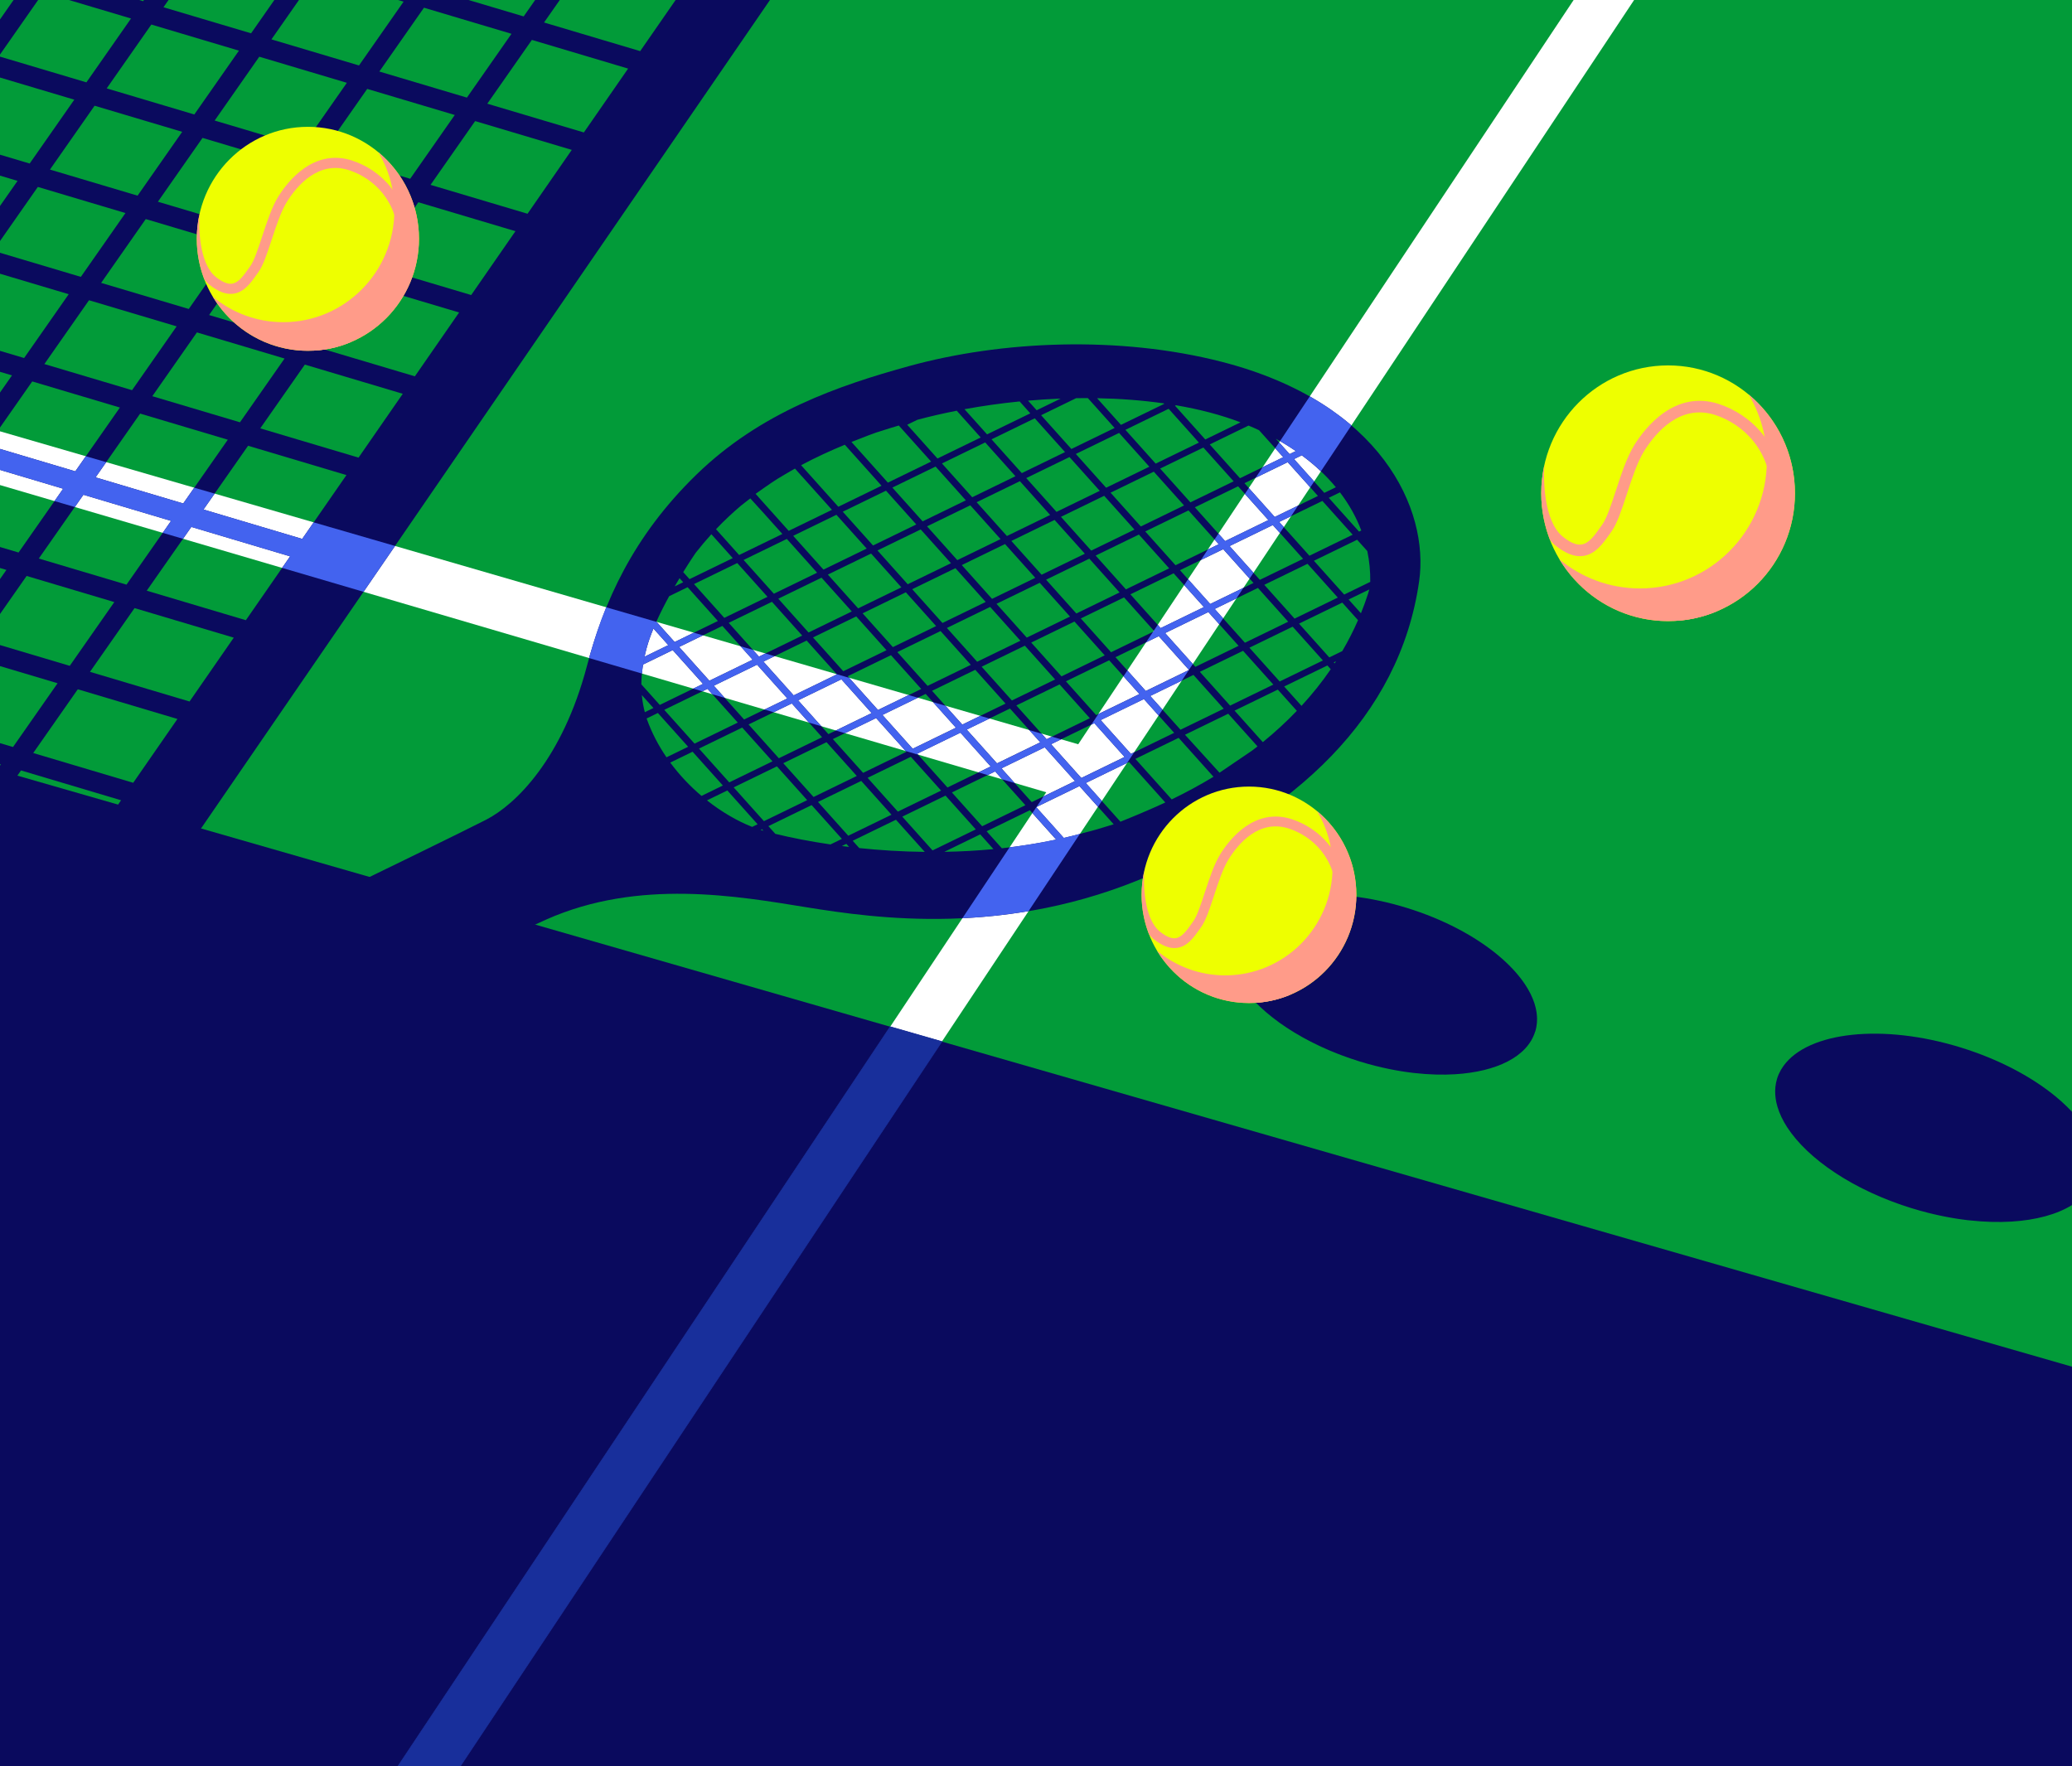
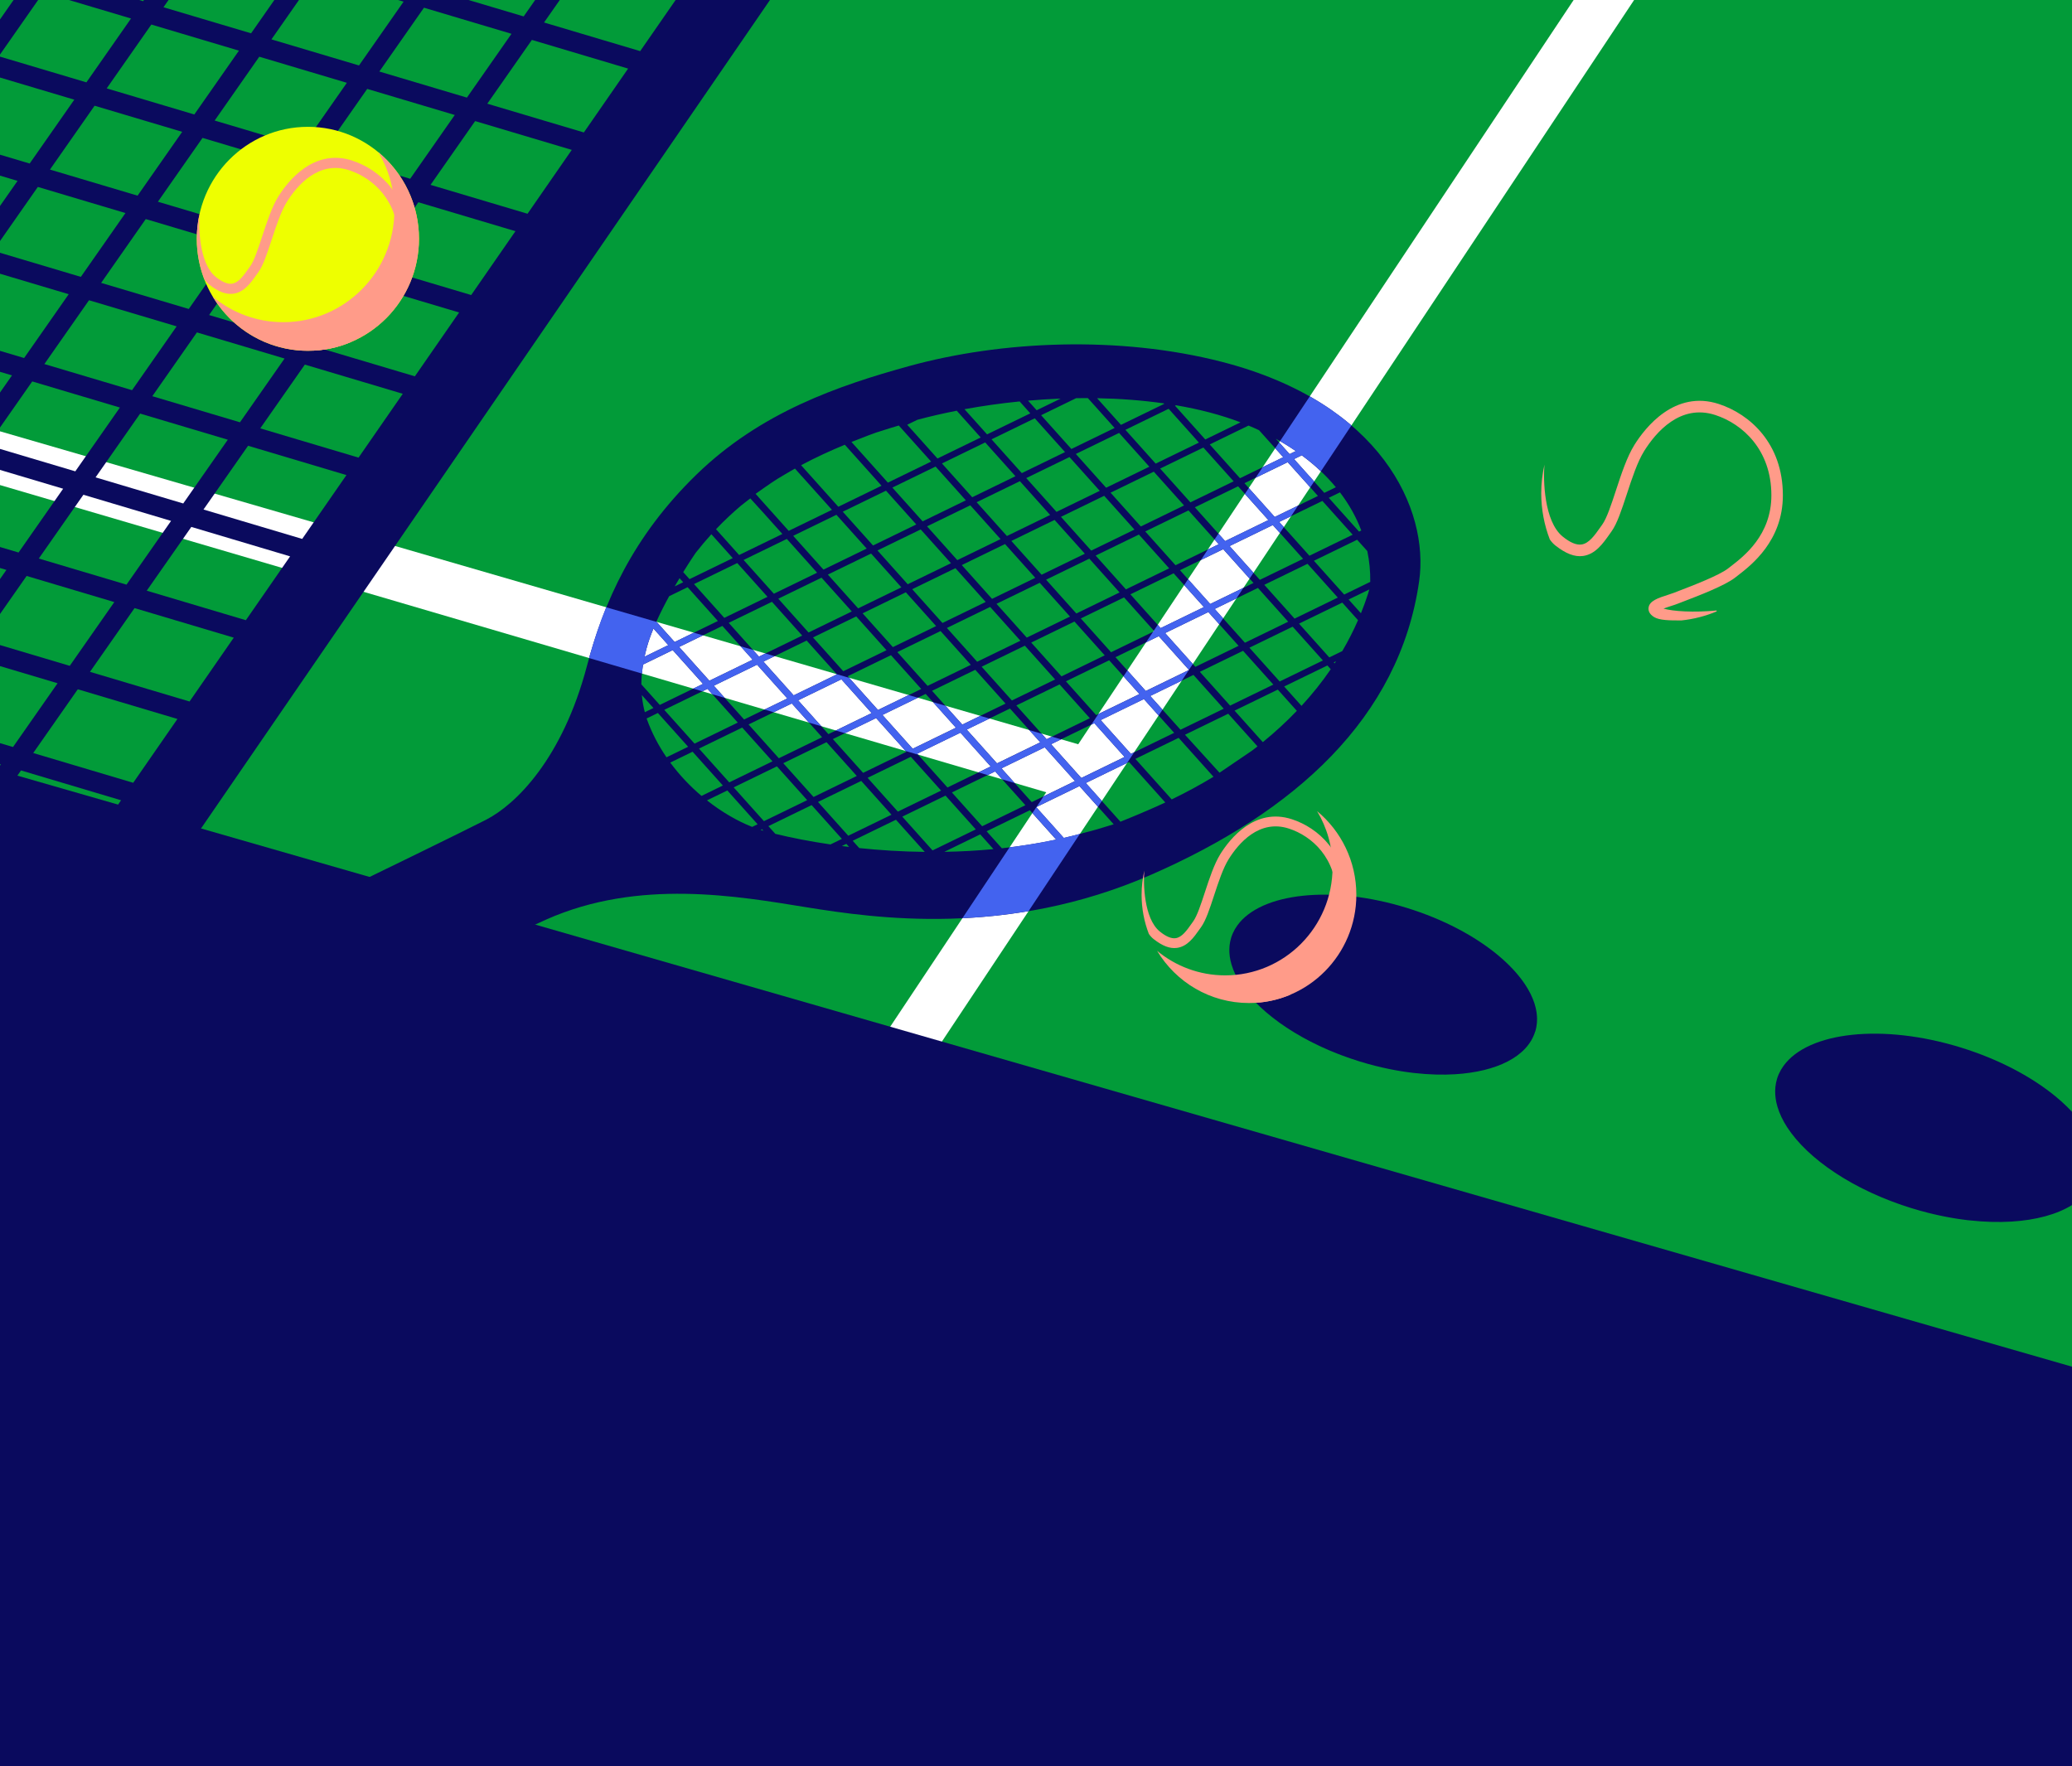
<svg xmlns="http://www.w3.org/2000/svg" id="Layer_6" data-name="Layer 6" viewBox="0 0 1600 1364">
  <defs>
    <style>
      .cls-1 {
        fill: #182f9b;
        stroke: #182f9b;
        stroke-miterlimit: 10;
        stroke-width: .5px;
      }

      .cls-2 {
        fill: #0a0a5e;
      }

      .cls-2, .cls-3, .cls-4, .cls-5, .cls-6, .cls-7 {
        stroke-width: 0px;
      }

      .cls-3 {
        fill: #4363ef;
      }

      .cls-4 {
        fill: #ff9b89;
      }

      .cls-5 {
        fill: #fff;
      }

      .cls-6 {
        fill: #ef0;
      }

      .cls-7 {
        fill: #029b39;
      }
    </style>
  </defs>
  <rect class="cls-7" y="0" width="1600" height="1364" />
  <path class="cls-2" d="m1185.5,796.7c.34-1.09.6-2.19.82-3.29.07-.37.11-.74.17-1.11.12-.75.23-1.51.3-2.27.04-.44.05-.88.07-1.33.03-.7.06-1.41.05-2.11,0-.47-.03-.93-.06-1.4-.04-.7-.09-1.4-.17-2.1-.05-.47-.11-.95-.18-1.42-.11-.71-.24-1.43-.39-2.15-.1-.46-.19-.93-.3-1.39-.18-.76-.4-1.52-.63-2.28-.13-.42-.24-.85-.38-1.27-.29-.88-.62-1.76-.97-2.64-.12-.31-.22-.61-.35-.92-.5-1.21-1.05-2.42-1.66-3.64,0-.02-.02-.03-.03-.05-.59-1.18-1.24-2.36-1.93-3.55-.19-.33-.41-.67-.61-1-.53-.87-1.06-1.74-1.64-2.6-.27-.4-.56-.81-.84-1.21-.55-.8-1.12-1.6-1.72-2.4-.32-.42-.64-.85-.97-1.27-.61-.78-1.23-1.56-1.88-2.34-.35-.42-.7-.84-1.06-1.26-.68-.8-1.39-1.59-2.11-2.38-.36-.39-.71-.78-1.08-1.17-.8-.85-1.63-1.69-2.47-2.53-.33-.32-.64-.65-.97-.97-1.05-1.03-2.14-2.04-3.26-3.06-.15-.13-.28-.27-.43-.4-1.32-1.19-2.68-2.37-4.09-3.54,0,0,0,0,0,0h0c-17.66-14.67-42.03-27.74-70.3-36.48-58.01-17.95-112.74-11.59-130.87,13.39-.02.03-.05.07-.07.1-.64.88-1.22,1.79-1.77,2.71-.07.12-.14.23-.21.35-.48.85-.92,1.72-1.32,2.61-.09.19-.19.37-.27.56-.45,1.05-.86,2.11-1.2,3.21,0,0,0,0,0,.02-.3.98-.55,1.97-.76,2.97-.09.42-.14.85-.21,1.28-.09.57-.2,1.13-.26,1.7-.06.57-.09,1.15-.12,1.73-.02.42-.06.84-.07,1.26-.01.68,0,1.36.03,2.05.01.31.02.63.04.94.05.77.13,1.54.23,2.32.03.22.05.45.09.67.12.85.28,1.7.46,2.56.03.14.06.28.09.42.21.92.44,1.85.72,2.77.02.07.04.13.06.2,1.48,4.97,3.87,10.01,7.12,15.02t0,0h0c.88,1.35,1.83,2.7,2.83,4.05.25.34.52.68.78,1.02.78,1.02,1.59,2.04,2.44,3.06.31.37.62.74.94,1.11,1.01,1.17,2.05,2.34,3.15,3.5.14.15.27.3.41.45,1.26,1.32,2.57,2.63,3.94,3.93.32.31.66.61.99.92,1.07,1,2.16,1.99,3.29,2.97.43.37.85.74,1.29,1.11,1.21,1.03,2.46,2.06,3.74,3.07.3.23.58.47.88.71,1.59,1.24,3.22,2.47,4.9,3.68.37.26.75.52,1.12.79,1.34.95,2.7,1.89,4.09,2.81.54.36,1.08.71,1.62,1.07,1.38.9,2.79,1.79,4.22,2.66.45.28.89.56,1.35.83,1.87,1.13,3.79,2.24,5.74,3.33.36.2.74.4,1.1.6,1.61.89,3.25,1.76,4.91,2.61.63.33,1.27.65,1.91.97,1.52.77,3.07,1.52,4.64,2.26.59.28,1.17.56,1.77.84,2.13.98,4.28,1.95,6.47,2.88.27.12.56.23.83.34,1.93.81,3.9,1.61,5.88,2.38.7.27,1.41.54,2.12.81,1.66.63,3.34,1.24,5.04,1.84.7.25,1.4.5,2.1.74,2.35.8,4.71,1.59,7.12,2.33h0c4.2,1.3,8.39,2.47,12.54,3.51h0c1.58.4,3.16.78,4.74,1.14,0,0,0,0,0,0,0,0,0,0,0,0,.79.18,1.58.35,2.38.53.95.21,1.9.41,2.85.61.83.17,1.65.34,2.47.5,1.04.2,2.08.39,3.11.58,1.3.23,2.59.46,3.87.67,0,0,0,0,0,0,0,0,0,0,0,0,.84.14,1.69.28,2.53.4,0,0,0,0,0,0,0,0,0,0,0,0,.92.14,1.83.27,2.74.39.74.1,1.47.2,2.2.29,0,0,0,0,0,0,0,0,0,0,0,0,.67.08,1.34.19,2,.26.26.03.52.05.78.08.29.03.57.06.86.09,10.81,1.19,21.16,1.48,30.77.89,31.97-1.95,55.83-13.47,61.84-32.9,0,0,0-.01,0-.02Z" />
  <path class="cls-2" d="m1600,858.62c-.14-.15-.27-.3-.42-.45-.83-.89-1.7-1.77-2.59-2.65-.34-.34-.67-.68-1.02-1.02-1.1-1.07-2.24-2.14-3.41-3.2-.15-.14-.3-.28-.45-.42-1.38-1.24-2.81-2.48-4.28-3.7,0,0,0,0,0,0h0c-18.48-15.35-43.98-29.02-73.56-38.18-60.7-18.78-117.96-12.13-136.93,14.01-.03.04-.05.07-.08.1-.66.92-1.28,1.87-1.85,2.84-.07.12-.15.24-.22.36-.51.89-.96,1.8-1.39,2.73-.09.2-.2.39-.28.58-.47,1.1-.9,2.21-1.25,3.36,0,0,0,.01,0,.02-.32,1.03-.58,2.06-.79,3.1-.09.44-.14.89-.22,1.33-.1.59-.21,1.19-.27,1.78-.07.6-.09,1.2-.13,1.81-.03.44-.06.88-.07,1.32-.01.71,0,1.43.04,2.14.01.33.02.66.04.99.05.81.14,1.62.24,2.43.03.23.06.47.09.7.13.89.29,1.78.48,2.68.03.15.06.3.1.44.22.97.47,1.93.75,2.9.02.07.04.14.06.21,1.55,5.2,4.05,10.47,7.46,15.72t0,0s0,0,0,0c.92,1.42,1.92,2.83,2.97,4.24.26.36.54.71.82,1.07.82,1.07,1.67,2.13,2.56,3.2.32.39.65.78.98,1.16,1.05,1.23,2.15,2.45,3.29,3.66.15.16.28.31.43.47,1.31,1.38,2.69,2.75,4.12,4.11.34.32.69.64,1.03.96,1.12,1.04,2.26,2.08,3.44,3.11.45.39.89.78,1.35,1.16,1.27,1.08,2.57,2.15,3.91,3.21.31.25.61.49.92.74,1.66,1.3,3.37,2.58,5.13,3.85.38.28.78.55,1.17.82,1.4.99,2.82,1.97,4.28,2.95.56.38,1.13.75,1.7,1.12,1.44.94,2.92,1.87,4.41,2.79.47.29.93.58,1.41.87,1.96,1.18,3.96,2.34,6.01,3.49.38.21.77.42,1.15.62,1.69.93,3.4,1.84,5.14,2.74.66.34,1.33.68,2,1.01,1.6.8,3.21,1.59,4.85,2.36.62.29,1.23.59,1.85.88,2.22,1.03,4.48,2.04,6.77,3.01.29.12.58.24.87.36,2.02.85,4.08,1.68,6.15,2.49.73.29,1.48.56,2.22.85,1.74.66,3.5,1.3,5.27,1.93.73.26,1.46.52,2.2.77,2.46.84,4.93,1.66,7.45,2.44h0c4.4,1.36,8.78,2.58,13.13,3.68,0,0,0,0,0,0,1.66.42,3.31.81,4.96,1.19h0s0,0,0,0c.83.19,1.66.37,2.49.55,1,.22,1.99.43,2.98.64.86.18,1.73.36,2.59.53,1.09.21,2.17.41,3.26.61,1.36.25,2.71.48,4.05.7h0s0,0,0,0c.88.14,1.77.29,2.65.42,0,0,0,0,0,0,0,0,0,0,0,0,.96.14,1.91.28,2.87.41.77.11,1.53.21,2.3.3,0,0,0,0,0,0,0,0,0,0,0,0,.7.09,1.4.19,2.1.28.27.03.54.05.81.08.3.03.6.06.9.09,11.31,1.24,22.14,1.55,32.2.94,18.92-1.16,35.13-5.52,46.78-12.76v-72.04Z" />
  <g>
-     <ellipse class="cls-6" cx="1288.1" cy="380.93" rx="97.96" ry="98.74" />
-     <path class="cls-4" d="m1350.24,304.6c8.96,14.91,14.12,32.39,14.12,51.09,0,54.53-43.86,98.74-97.96,98.74-23.59,0-45.23-8.41-62.14-22.41,17.17,28.56,48.29,47.65,83.84,47.65,54.1,0,97.96-44.21,97.96-98.74,0-30.75-13.95-58.22-35.82-76.33Z" />
    <path class="cls-4" d="m1327.34,312.01c-34.11-11.17-56.97,18.32-65.21,31.52-5.79,9.27-10.12,22.46-14.31,35.23-3.62,11.03-7.04,21.44-10.57,26.37l-1.51,2.13c-4.31,6.12-8.77,12.45-14.51,13.24-3.97.56-8.85-1.51-14.53-6.14-14.57-11.86-15.07-44.31-14.07-55.51-1.61,7.1-2.49,14.48-2.49,22.08,0,12.57,2.36,24.58,6.61,35.64,1.27,1.84,2.72,3.45,4.38,4.75,7.89,6.18,14.75,8.95,21.31,8.04,9.54-1.32,15.38-9.61,20.53-16.92l1.47-2.07c4.33-6.04,7.79-16.59,11.8-28.79,4.02-12.26,8.18-24.93,13.39-33.27,8.87-14.2,27.79-36.69,54.97-27.79,20.91,6.85,43.26,26.74,43.26,62,0,30.72-21.13,46.99-31.29,54.82-.76.59-1.46,1.12-2.07,1.61-6.83,5.41-28.33,13.63-37.51,17.15-1.99.76-3.57,1.37-4.59,1.78-1.15.46-2.81,1-4.57,1.56-7.3,2.34-14.2,4.55-14.82,9.93-.23,1.95.34,4.79,4.36,7.22,4.04,2.45,11.96,2.62,21.12,2.55,9.52-1.01,18.62-3.4,27.13-6.96l-.07-.72c-17.55,1.71-33.86.67-40.97-1.46,1.97-.77,4.35-1.53,5.95-2.05,1.92-.61,3.73-1.2,5.17-1.78.99-.4,2.52-.98,4.44-1.72,11.16-4.27,31.94-12.22,39.84-18.47.58-.46,1.25-.97,1.98-1.54,10.4-8.02,34.77-26.79,34.77-61.92,0-40.05-25.51-62.68-49.38-70.5Z" />
  </g>
  <polygon class="cls-5" points="1215.16 0 832.6 574.77 0 333.09 0 374.6 807.92 611.85 307.29 1364 355.45 1364 1261.86 0 1215.16 0" />
  <polygon class="cls-2" points="1600 1055.45 0 595.14 0 1364 1600 1364 1600 1055.45" />
-   <polygon class="cls-1" points="687.41 792.9 307.29 1364 355.45 1364 727.33 804.39 687.41 792.9" />
  <g>
    <polygon class="cls-2" points="10.48 0 0 15 0 42.12 29.45 0 10.48 0" />
    <path class="cls-2" d="m521.71,0l-27.36,39.48-74.24-22.11L432.27,0h-19.03l-8.86,12.68L361.78,0h-54.39l4.27,1.27-34.44,49.28-67.62-20.14L230.86,0h-19l-17.98,25.73L126.24,5.59,130.15,0h-18.98l-.64.91L107.47,0h-54.24l47.95,14.29-34.46,49.31L0,43.73v16.15l57.37,17.1-34.46,49.31L0,119.47v16.17l13.55,4.04L0,159.07v27.08l29.22-41.79,67.66,20.17-34.45,49.29L0,195.21v16.18l53.06,15.82-34.44,49.28L0,270.95v16.2l9.25,2.76L0,303.14v27.03l24.89-35.6,67.69,20.17-34.43,49.26L0,346.69v16.21l48.76,14.53-34.43,49.26L0,422.43v16.23l4.95,1.47L0,447.21v26.99l20.56-29.41,67.71,20.18-34.41,49.24L0,498.17v16.24l44.46,13.25-34.41,49.24L0,573.91v16.26l.65.19L0,591.28v26.94l16.23-23.22,77.27,23.03L0,752.99v37.44l26.35-31.63,56.47-13.55L594.57,0h-72.86Zm-194.32,5.96l67.59,20.15-34.43,49.27-67.62-20.14,34.45-49.27Zm-43.83,62.69l67.61,20.15-34.43,49.26-67.63-20.14,34.45-49.27Zm-122.11,174.64l34.45-49.26,67.65,20.16-34.42,49.25-67.67-20.15Zm58.28,33.59l-34.42,49.25-67.69-20.16,34.44-49.26,67.66,20.17Zm-30.14-100.95l-67.66-20.15,34.46-49.28,67.64,20.16-34.44,49.27Zm15.69,4.67l34.45-49.27,67.63,20.16-34.43,49.26-67.65-20.15Zm-5.06-136.8l67.62,20.15-34.44,49.28-67.64-20.14,34.46-49.29Zm-83.34-24.84l67.62,20.16-34.45,49.29-67.65-20.15,34.47-49.3Zm-78.3,111.99l34.47-49.3,67.64,20.16-34.45,49.29-67.66-20.15Zm73.98,38.23l67.65,20.16-34.44,49.27-67.67-20.15,34.46-49.28Zm-78.29,111.97l34.46-49.28,67.67,20.17-34.43,49.27-67.69-20.16Zm73.96,38.25l67.68,20.17-34.42,49.25-67.7-20.16,34.44-49.26Zm-78.27,111.94l34.44-49.25,67.7,20.18-34.42,49.24-67.72-20.17Zm72.9,173.19l-77.21-22.99,34.42-49.23,76.94,22.93-34.15,49.29Zm43.5-62.78l-76.88-22.9,34.42-49.23,76.61,22.83-34.15,49.3Zm43.5-62.78l-76.55-22.8,34.43-49.24,76.28,22.74-34.16,49.3Zm43.5-62.78l-76.22-22.7,34.43-49.24,75.95,22.64-34.16,49.3Zm43.5-62.78l-75.89-22.6,34.43-49.24,75.62,22.54-34.16,49.31Zm43.5-62.78l-75.56-22.5,34.43-49.25,75.29,22.44-34.16,49.31Zm43.5-62.78l-75.23-22.4,34.44-49.25,74.96,22.34-34.17,49.31Zm43.5-62.78l-74.9-22.31,34.44-49.25,74.63,22.24-34.17,49.32Zm43.5-62.78l-74.57-22.21,34.44-49.26,74.3,22.15-34.17,49.32Z" />
  </g>
-   <polygon class="cls-3" points="42.1 386.96 57.78 391.57 64.4 382.1 132.09 402.27 125.65 411.5 141.33 416.1 147.73 406.94 224.01 429.67 217.85 438.57 280.73 457.04 305.04 421.63 242.22 403.4 233.35 416.19 157.14 393.49 165.73 381.2 150.01 376.63 141.49 388.83 73.79 368.67 82.02 356.9 66.31 352.34 58.15 364.01 0 346.69 0 362.9 48.76 377.44 42.1 386.96" />
  <g>
    <ellipse class="cls-6" cx="237.75" cy="184.42" rx="85.79" ry="86.48" />
    <path class="cls-4" d="m292.17,117.57c7.85,13.05,12.37,28.37,12.37,44.75,0,47.76-38.41,86.48-85.79,86.48-20.66,0-39.62-7.37-54.42-19.63,15.04,25.01,42.29,41.73,73.43,41.73,47.38,0,85.79-38.72,85.79-86.48,0-26.93-12.22-50.99-31.37-66.85Z" />
    <path class="cls-4" d="m272.12,124.05c-29.87-9.79-49.9,16.05-57.12,27.61-5.07,8.11-8.86,19.67-12.53,30.85-3.17,9.66-6.16,18.78-9.26,23.1l-1.32,1.86c-3.78,5.36-7.68,10.9-12.71,11.6-3.48.49-7.75-1.33-12.73-5.37-12.76-10.39-13.2-38.81-12.32-48.62-1.41,6.22-2.18,12.68-2.18,19.33,0,11.01,2.06,21.53,5.79,31.22,1.11,1.61,2.38,3.02,3.83,4.16,6.91,5.41,12.91,7.84,18.66,7.04,8.35-1.16,13.47-8.42,17.98-14.82l1.29-1.82c3.79-5.29,6.83-14.53,10.34-25.22,3.52-10.73,7.17-21.83,11.73-29.14,7.76-12.43,24.34-32.13,48.14-24.33,18.31,6,37.88,23.42,37.88,54.3,0,26.9-18.51,41.16-27.4,48.01-.67.52-1.28.98-1.81,1.41-5.98,4.74-24.81,11.94-32.85,15.02-1.74.67-3.13,1.2-4.02,1.56-1,.41-2.46.87-4,1.37-6.39,2.05-12.43,3.99-12.98,8.7-.2,1.71.3,4.2,3.81,6.32,3.54,2.14,10.47,2.29,18.49,2.23,8.33-.89,16.31-2.98,23.76-6.09l-.06-.63c-15.37,1.49-29.66.59-35.89-1.28,1.72-.67,3.81-1.34,5.21-1.79,1.68-.54,3.27-1.05,4.53-1.56.86-.35,2.21-.86,3.89-1.51,9.78-3.74,27.98-10.7,34.89-16.18.51-.41,1.09-.85,1.73-1.34,9.11-7.02,30.45-23.46,30.45-54.23,0-35.08-22.34-54.89-43.25-61.74Z" />
  </g>
  <path class="cls-2" d="m943.39,279.41c-79.16-20.34-170.21-16.37-241.69,3.39-54.12,14.96-114.2,35.46-163.76,83.58s-71.79,99.09-84.71,147.95c-18.94,71.67-54.84,106.86-77.75,118.67-16.38,8.44-84.61,41.65-122.24,59.92l-16.7,33.31c-8.04,3.9-12.96,6.29-12.96,6.29l-18.63,28.93-40.58,80.92c50.95-27.34,198.6-106.07,257.38-132.21,71.58-31.83,148.1-18.02,201-9.5,52.9,8.52,155.16,23.37,265.96-25.04,110.8-48.41,192.04-120.98,207.16-226.8,7.91-55.34-29.36-137.79-152.47-169.41Zm107.79,130.29l-1.73.84-23.37-26.09,8.64-4.2c7.03,9.21,12.55,19.06,16.47,29.45Zm-224.93,66.47l-33.38,16.24-23.37-26.09,33.39-16.24,23.37,26.09Zm-18.46-28.48l33.38-16.24,23.37,26.09-33.38,16.24-23.37-26.09Zm-41.73,14.8l-23.37-26.09,33.39-16.24,23.37,26.09-33.39,16.24Zm-4.91,2.39l-33.38,16.24-23.37-26.09,33.39-16.24,23.37,26.09Zm-38.29,18.63l-33.38,16.24-23.37-26.09,33.39-16.24,23.37,26.09Zm-38.29,18.63l-33.39,16.24-23.37-26.09,33.38-16.24,23.37,26.09Zm3.44,3.84l23.37,26.09-33.39,16.24-23.37-26.09,33.39-16.24Zm4.91-2.39l33.39-16.24,23.37,26.09-33.39,16.24-23.37-26.09Zm38.29-18.63l33.38-16.24,23.37,26.09-33.39,16.24-23.37-26.09Zm60.19,13.68l23.37,26.09-33.38,16.24-23.37-26.09,33.38-16.24Zm4.91-2.39l33.39-16.24,23.37,26.09-33.38,16.24-23.37-26.09Zm38.29-18.63l33.39-16.24,23.37,26.09-33.39,16.24-23.37-26.09Zm38.29-18.63l33.39-16.24,23.37,26.09-33.39,16.24-23.37-26.09Zm38.29-18.63l33.39-16.24,23.37,26.09-33.39,16.24-23.37-26.09Zm-3.44-3.84l-23.37-26.09,33.39-16.24,23.37,26.09-33.39,16.24Zm-4.91,2.39l-33.39,16.24-23.37-26.09,33.39-16.24,23.37,26.09Zm-60.19-13.68l-23.37-26.09,33.39-16.24,23.37,26.09-33.39,16.24Zm-4.91,2.39l-33.39,16.24-23.37-26.09,33.38-16.24,23.37,26.09Zm-60.19-13.68l-23.37-26.09,33.39-16.24,23.37,26.09-33.38,16.24Zm-4.91,2.39l-33.38,16.24-23.37-26.09,33.38-16.24,23.37,26.09Zm-38.29,18.63l-33.39,16.24-23.37-26.09,33.39-16.24,23.37,26.09Zm-38.29,18.63l-33.39,16.24-23.37-26.09,33.38-16.24,23.37,26.09Zm-38.29,18.63l-33.39,16.24-23.37-26.09,33.39-16.24,23.37,26.09Zm-38.29,18.63l-33.39,16.24-23.37-26.09,33.39-16.24,23.37,26.09Zm-11.49,48.56l-33.39,16.24-23.37-26.09,33.39-16.24,23.37,26.09Zm-18.46-28.48l33.38-16.24,23.37,26.09-33.39,16.24-23.37-26.09Zm60.19,13.68l23.37,26.09-33.39,16.24-23.37-26.09,33.39-16.24Zm26.81,29.92l23.37,26.09-33.39,16.24-23.37-26.09,33.39-16.24Zm4.91-2.39l33.38-16.24,23.37,26.09-33.39,16.24-23.37-26.09Zm38.29-18.63l33.39-16.24,23.37,26.09-33.38,16.24-23.37-26.09Zm60.19,13.68l23.37,26.09-33.39,16.24-23.37-26.09,33.39-16.24Zm4.91-2.39l33.39-16.24,23.37,26.09-33.39,16.24-23.37-26.09Zm38.29-18.63l33.39-16.24,23.37,26.09-33.39,16.24-23.37-26.09Zm38.29-18.63l33.39-16.24,23.37,26.09-33.39,16.24-23.37-26.09Zm38.29-18.63l33.39-16.24,23.37,26.09-33.38,16.24-23.37-26.09Zm38.3-18.63l33.38-16.24,23.37,26.09-33.39,16.24-23.37-26.09Zm11.49-48.56l33.39-16.24,23.37,26.09-33.39,16.24-23.37-26.09Zm11.49-48.56l33.39-16.24,23.37,26.09-33.39,16.24-23.37-26.09Zm18.46,28.48l-33.39,16.24-23.37-26.09,33.39-16.24,23.37,26.09Zm-60.19-13.68l-23.37-26.09,33.38-16.24,23.37,26.09-33.39,16.24Zm-4.91,2.39l-33.38,16.24-23.37-26.09,33.39-16.24,23.37,26.09Zm-60.19-13.68l-23.37-26.09,33.39-16.24,23.37,26.09-33.39,16.24Zm-4.91,2.39l-33.39,16.24-23.37-26.09,33.39-16.24,23.37,26.09Zm-60.19-13.68l-23.37-26.09,33.38-16.24,23.37,26.09-33.38,16.24Zm-4.91,2.39l-33.38,16.24-23.37-26.09,33.39-16.24,23.37,26.09Zm-38.29,18.63l-33.38,16.24-23.37-26.09,33.38-16.24,23.37,26.09Zm-38.29,18.63l-33.39,16.24-23.37-26.09,33.39-16.24,23.37,26.09Zm-38.29,18.63l-33.39,16.24-23.37-26.09,33.39-16.24,23.37,26.09Zm-38.29,18.63l-33.39,16.24-23.37-26.09,33.39-16.24,23.37,26.09Zm-38.29,18.63l-33.38,16.24-21.98-24.54-1.39-1.55,33.38-16.24,23.37,26.09Zm-11.49,48.56l-33.39,16.24-23.37-26.09,33.39-16.24,23.37,26.09Zm-11.49,48.56l-33.38,16.24-23.37-26.09,33.39-16.24,23.37,26.09Zm3.44,3.84l23.37,26.09-33.38,16.24-23.37-26.09,33.38-16.24Zm4.91-2.39l33.38-16.24,23.37,26.09-33.38,16.24-23.37-26.09Zm60.19,13.68l23.37,26.09-33.39,16.24-23.37-26.09,33.39-16.24Zm26.81,29.92l23.37,26.09-33.39,16.24-23.37-26.09,33.38-16.24Zm4.91-2.39l33.39-16.24,23.37,26.09-33.39,16.24-23.37-26.09Zm38.29-18.63l33.39-16.24,23.37,26.09-33.38,16.24-23.37-26.09Zm60.19,13.68l23.37,26.09-33.39,16.24-23.37-26.09,33.39-16.24Zm4.91-2.39l33.38-16.24,23.37,26.09-33.39,16.24-23.37-26.09Zm38.29-18.63l33.39-16.24,23.37,26.09-33.39,16.24-23.37-26.09Zm38.29-18.63l33.38-16.24,23.37,26.09-33.38,16.24-23.37-26.09Zm38.29-18.63l33.38-16.24,23.37,26.09-33.38,16.24-23.37-26.09Zm38.29-18.63l33.39-16.24,23.37,26.09-33.39,16.24-23.37-26.09Zm38.29-18.63l33.39-16.24,23.37,26.09-33.39,16.24-23.37-26.09Zm11.49-48.56l33.39-16.24,23.37,26.09-33.39,16.24-23.37-26.09Zm11.49-48.56l33.38-16.24,23.37,26.09-33.39,16.24-23.37-26.09Zm43.78-26.81l-8.93,4.34-23.37-26.09,5.97-2.9c10.14,7.48,18.96,15.74,26.33,24.65Zm-30.93-27.92l-4.8,2.33-10.64-11.88c5.42,3,10.57,6.19,15.44,9.54Zm-28.39-16.12l18.68,20.85-33.39,16.24-23.37-26.09,21.16-10.3h0s8.81-4.28,8.81-4.28c2.75,1.15,5.46,2.34,8.11,3.58Zm-64.17-19.27c18.03,3.07,34.86,7.44,49.86,13.2l-27.21,13.24-23.37-26.09.72-.35Zm17.74,28.83l-33.39,16.24-23.37-26.09,22.88-11.14h0s10.5-5.11,10.5-5.11l23.37,26.09Zm-27.14-30.29l.33.37-33.39,16.24-18.44-20.59c17.73.32,35.04,1.64,51.5,3.98Zm-58.62-4.06l20.66,23.06-33.39,16.24-23.23-25.93-.14-.16,27.05-13.16c3.03-.05,6.04-.07,9.05-.06Zm-21.03.38l-18.51,9-6.64-7.41c8.39-.73,16.78-1.27,25.14-1.59Zm-31.65,2.2l8.23,9.19-33.39,16.24-7.17-8.01-10.24-11.43c13.98-2.57,28.24-4.57,42.56-6Zm-78.92,14.14c9.87-2.63,20.02-4.96,30.34-6.99l18.52,20.68-33.39,16.24-14.28-15.94-9.09-10.14,7.89-3.84Zm-37.3,11.86c.25-.09.51-.19.76-.28,1.08-.43,2.45-.92,3.98-1.45.52-.19,1.04-.37,1.56-.56l-.2.1c7.21-2.41,16.81-5.22,16.81-5.22l1.78,2,23.17,25.86-33.38,16.24-28.12-31.39c4.55-1.83,9.1-3.6,13.63-5.31Zm-18.79,7.42l28.37,31.67-33.38,16.24-28.74-32.09c11.17-5.97,22.47-11.14,33.76-15.83Zm-51.46,26.04c1.73-1.06,3.68-2.22,5.53-3.31,2.47-1.48,4.95-2.93,7.44-4.32l1.75,1.96h-.01s3.41,3.85,3.41,3.85l.04-.02,5.13,5.72,18.24,20.36-33.38,16.24-23.37-26.09.04-.02-2.25-2.47s12-8.61,17.44-11.93Zm-28.62,20.94l7.09-5.54,10.32,11.35h0s14.46,16.14,14.46,16.14l-33.39,16.24-17.85-19.93c6.3-6.63,12.77-12.69,19.37-18.27Zm-35.14,36.59c3.98-5.08,8.04-9.9,12.18-14.45l10.38,11.59,6.14,6.86-19.94,9.7-13.45,6.54-4.87-5.44c5.53-8.95,9.59-14.82,9.59-14.82,0,0-.03.01-.04.02Zm-12.4,19.49l2.82,3.15-6.55,3.19c1.27-2.2,2.52-4.32,3.73-6.33Zm-8.01,13.92l14.26-6.94,23.37,26.09-33.39,16.24-14.1-15.74c3-6.67,6.42-13.37,9.86-19.65Zm-17.38,39.99c1.29-4.78,3.1-9.86,5.23-15.02l11.49,12.82-18.31,8.91c-.43,2.04-.82,4.06-1.15,6.07l11.13-5.42,11.75-5.72,23.37,26.09-33.38,16.24-14.22-15.88c.05-7.85,1.13-17.15,4.08-28.09Zm-1.41,49.59c-.96-3.65-1.86-8.04-2.33-13.25l8.97,10.02-5.84,2.84h0s-.81.39-.81.39Zm1.55,5.3c-.05-.16-.1-.31-.15-.47l8.68-4.22,23.37,26.09-16.72,8.13c-6.16-9.01-11.37-18.89-15.19-29.52Zm18.1,33.62l17.24-8.39,23.37,26.09-16.5,8.03c-8.71-7.38-16.95-16-24.12-25.72Zm63.24,49.66c-11.33-4.47-23.41-11.4-34.9-20.48l15.72-7.65,23.37,26.09-4.18,2.04Zm6.52,2.34l1.1-.53,1.08,1.2c-.72-.21-1.45-.44-2.18-.67Zm-20.8-32.85l33.39-16.24,23.37,26.09-33.39,16.24-23.37-26.09Zm74.75,44.06c-15.7-2.31-30.05-5.13-42.6-8.18l-5.34-5.96,33.38-16.24,23.37,26.09-8.82,4.29Zm8.82,1.22l3.43-1.67,2.13,2.37c-1.87-.22-3.72-.46-5.56-.7Zm13.39,1.58l-5.05-5.64,33.39-16.24,22.24,24.83c-17.61-.21-34.6-1.27-50.57-2.94Zm56.61,1.82l-23.37-26.09,33.39-16.24,23.37,26.09-33.39,16.24Zm9.09,1.09l27.73-13.49,10.2,11.39c-12.8,1.22-25.49,1.89-37.94,2.1Zm44.41-2.75l-11.76-13.13,33.39-16.24,20.33,22.69c-13.97,2.96-28.01,5.16-41.95,6.69Zm74.07-14.8c-2.68.85-7.64,2.11-11.94,3.17l-.39.19c-4.62,1.24-9.24,2.4-13.89,3.46l-21.31-23.79,33.38-16.24,26.43,29.47s-6.92,2.05-12.28,3.74Zm36.71-13.7c-3.46,1.61-19.2,7.99-19.2,7.99l-26.75-29.89,33.39-16.24,23.37,26.09h-.03s3.47,3.84,3.47,3.84l1.2,1.34c-5.02,2.35-10.17,4.65-15.44,6.88Zm20.38-9.24l-1.23-1.37h0s-3.43-3.84-3.43-3.84h0s-23.37-26.08-23.37-26.08l33.39-16.24,23.37,26.09h0s3.44,3.84,3.44,3.84l.11.12c-10.1,6.11-20.85,11.96-32.27,17.49Zm61.99-37.63l-25.05,17.02-26.67-29.32,33.39-16.24,22.61,25.23c-1.41,1.11-2.82,2.21-4.26,3.3Zm8.37-6.59l-21.8-24.34,33.39-16.24,14.69,16.4c-7.96,8.32-16.71,16.39-26.28,24.18Zm29.88-28.02l-13.39-14.95,33.39-16.24,2.59,2.9c-6.62,9.66-14.14,19.12-22.59,28.3Zm25.6-32.8l-.7-.78,1.75-.85c-.35.54-.7,1.09-1.06,1.63Zm5.87-9.48l-10.01,4.87-23.37-26.09,33.39-16.24,12.17,13.58c-3.51,8.05-7.56,16.02-12.18,23.88Zm20.03-44.67c-1.65,5.17-3.52,10.32-5.6,15.44l-9.51-10.62,15.97-7.77c-.29.98-.55,1.96-.87,2.95Zm-18.55.99l-23.37-26.09,33.39-16.24,7.84,8.75c1.62,7.71,2.39,15.65,2.29,23.78l-20.14,9.8Z" />
  <g>
    <polygon class="cls-3" points="964.31 376.88 961.31 381.4 979.44 401.63 946.05 417.88 940.87 412.1 937.87 416.61 941.14 420.27 932.7 424.37 927.28 432.52 944.58 424.1 964.94 446.83 967.94 442.31 949.49 421.71 982.87 405.47 988.35 411.59 991.36 407.07 987.78 403.08 996.98 398.61 1002.39 390.47 984.35 399.25 964.31 376.88" />
    <polygon class="cls-3" points="918.1 517.31 921.1 512.79 899.71 488.9 933.09 472.66 941.52 482.07 944.52 477.55 938 470.27 954.78 462.11 960.19 453.97 934.56 466.44 917.43 447.31 914.43 451.83 929.65 468.82 896.27 485.07 893.99 482.53 890.99 487.04 891.36 487.46 890.4 487.92 884.98 496.07 894.8 491.29 918.1 517.31" />
    <path class="cls-3" d="m495.7,520.17c.55-5.9,1.68-12.47,3.65-19.77,1.29-4.78,3.1-9.86,5.23-15.02l11.49,12.82-18.31,8.91c-.43,2.04-.82,4.06-1.15,6.07l11.13-5.42,11.75-5.72,23.37,26.09-7.57,3.68,7.06,2.07,3.95-1.92,3.74,4.18,9.57,2.81-8.4-9.38,33.39-16.24,23.37,26.09-17.6,8.56,7.06,2.07,13.98-6.8,13.26,14.8,9.57,2.81-17.91-20,33.39-16.24,23.37,26.09-27.63,13.45,7.06,2.07,24.01-11.68,22.77,25.42,9.57,2.81-.62-.69,33.39-16.24,23.37,26.09-9.4,4.57,7.06,2.07,5.78-2.81,5.48,6.12,9.57,2.81-10.14-11.32,33.38-16.24,23.37,26.09-24.28,11.81-5.42,8.15,33.14-16.12,14.33,15.98,2.99-4.5-12.41-13.86,31.95-15.55,5.41-8.14-2.5,1.22-23.37-26.09,33.38-16.24,11.37,12.7,3-4.52-9.47-10.57,24.37-11.86,5.41-8.14-33.21,16.16-14.23-15.88-3.01,4.51,12.32,13.76-31.77,15.46-5.42,8.15,2.33-1.13,23.37,26.09-33.39,16.24-23.37-26.09,7.78-3.78-7.09-2.06-4.12,2.01-3.88-4.33-9.53-2.77,8.5,9.48-33.39,16.24-23.37-26.09,17.57-8.55-7.09-2.06-13.92,6.77-13.09-14.61-9.53-2.77,17.71,19.76-33.39,16.24-23.37-26.09,27.36-13.31-7.09-2.06-23.71,11.54-22.3-24.89-9.53-2.77.11.12-33.39,16.24-23.37-26.09,8.65-4.21-7.09-2.06-5,2.43-4.7-5.25-9.53-2.77,9.32,10.4-33.39,16.24-23.37-26.09,18.44-8.97-7.09-2.06-14.79,7.2-13.91-15.52-38.97-11.31c-5.31,13.12-9.57,26.2-13.19,39.22l40.8,11.98Z" />
    <path class="cls-3" d="m988.43,340.65c4.24,2.46,8.32,5.02,12.21,7.7l-4.8,2.33-8.08-9.02-3.01,4.51,6.18,6.9-15.93,7.75-5.42,8.15,24.79-12.06,17.41,19.43,3-4.52-15.5-17.3,5.97-2.9c5.29,3.9,10.22,8.02,14.77,12.33l23.53-35.41c-9.32-7.98-19.99-15.51-32.14-22.4l-22.97,34.51Z" />
    <path class="cls-3" d="m833.92,643.98c-4.14,1.1-8.3,2.14-12.46,3.09l-21.22-23.69-3.01,4.51,18.33,20.46c-11.96,2.53-23.97,4.51-35.93,5.98l-36.47,54.79c16.27-.78,33.37-2.48,51.09-5.47l39.66-59.68Z" />
  </g>
  <g>
-     <ellipse class="cls-6" cx="964.47" cy="691.04" rx="82.91" ry="83.58" />
    <path class="cls-4" d="m1017.06,626.43c7.58,12.62,11.95,27.42,11.95,43.24,0,46.16-37.12,83.58-82.91,83.58-19.97,0-38.29-7.12-52.6-18.97,14.53,24.17,40.87,40.33,70.96,40.33,45.79,0,82.91-37.42,82.91-83.58,0-26.03-11.81-49.28-30.32-64.61Z" />
    <path class="cls-4" d="m997.68,632.7c-28.87-9.46-48.22,15.51-55.2,26.68-4.9,7.84-8.57,19.01-12.11,29.82-3.06,9.33-5.96,18.15-8.95,22.32l-1.28,1.8c-3.65,5.18-7.43,10.53-12.28,11.21-3.36.47-7.49-1.28-12.3-5.19-12.33-10.04-12.76-37.5-11.91-46.98-1.36,6.01-2.11,12.26-2.11,18.68,0,10.64,1.99,20.81,5.59,30.17,1.07,1.56,2.3,2.92,3.71,4.02,6.67,5.23,12.48,7.57,18.04,6.8,8.07-1.12,13.02-8.13,17.38-14.32l1.24-1.75c3.67-5.12,6.6-14.04,9.99-24.37,3.4-10.37,6.92-21.1,11.34-28.16,7.5-12.02,23.52-31.05,46.53-23.52,17.7,5.8,36.61,22.63,36.61,52.48,0,26-17.89,39.78-26.48,46.4-.65.5-1.24.95-1.75,1.36-5.78,4.58-23.98,11.54-31.75,14.51-1.68.64-3.03,1.16-3.88,1.5-.97.39-2.38.84-3.87,1.32-6.18,1.98-12.02,3.85-12.54,8.41-.19,1.65.29,4.05,3.69,6.11,3.42,2.07,10.12,2.22,17.87,2.16,8.05-.86,15.76-2.88,22.96-5.89l-.06-.61c-14.86,1.44-28.66.57-34.68-1.24,1.66-.65,3.68-1.3,5.04-1.73,1.62-.52,3.16-1.01,4.38-1.51.83-.34,2.13-.83,3.76-1.46,9.45-3.61,27.04-10.34,33.72-15.64.49-.39,1.06-.82,1.67-1.3,8.81-6.78,29.43-22.67,29.43-52.41,0-33.9-21.59-53.05-41.8-59.67Z" />
  </g>
</svg>